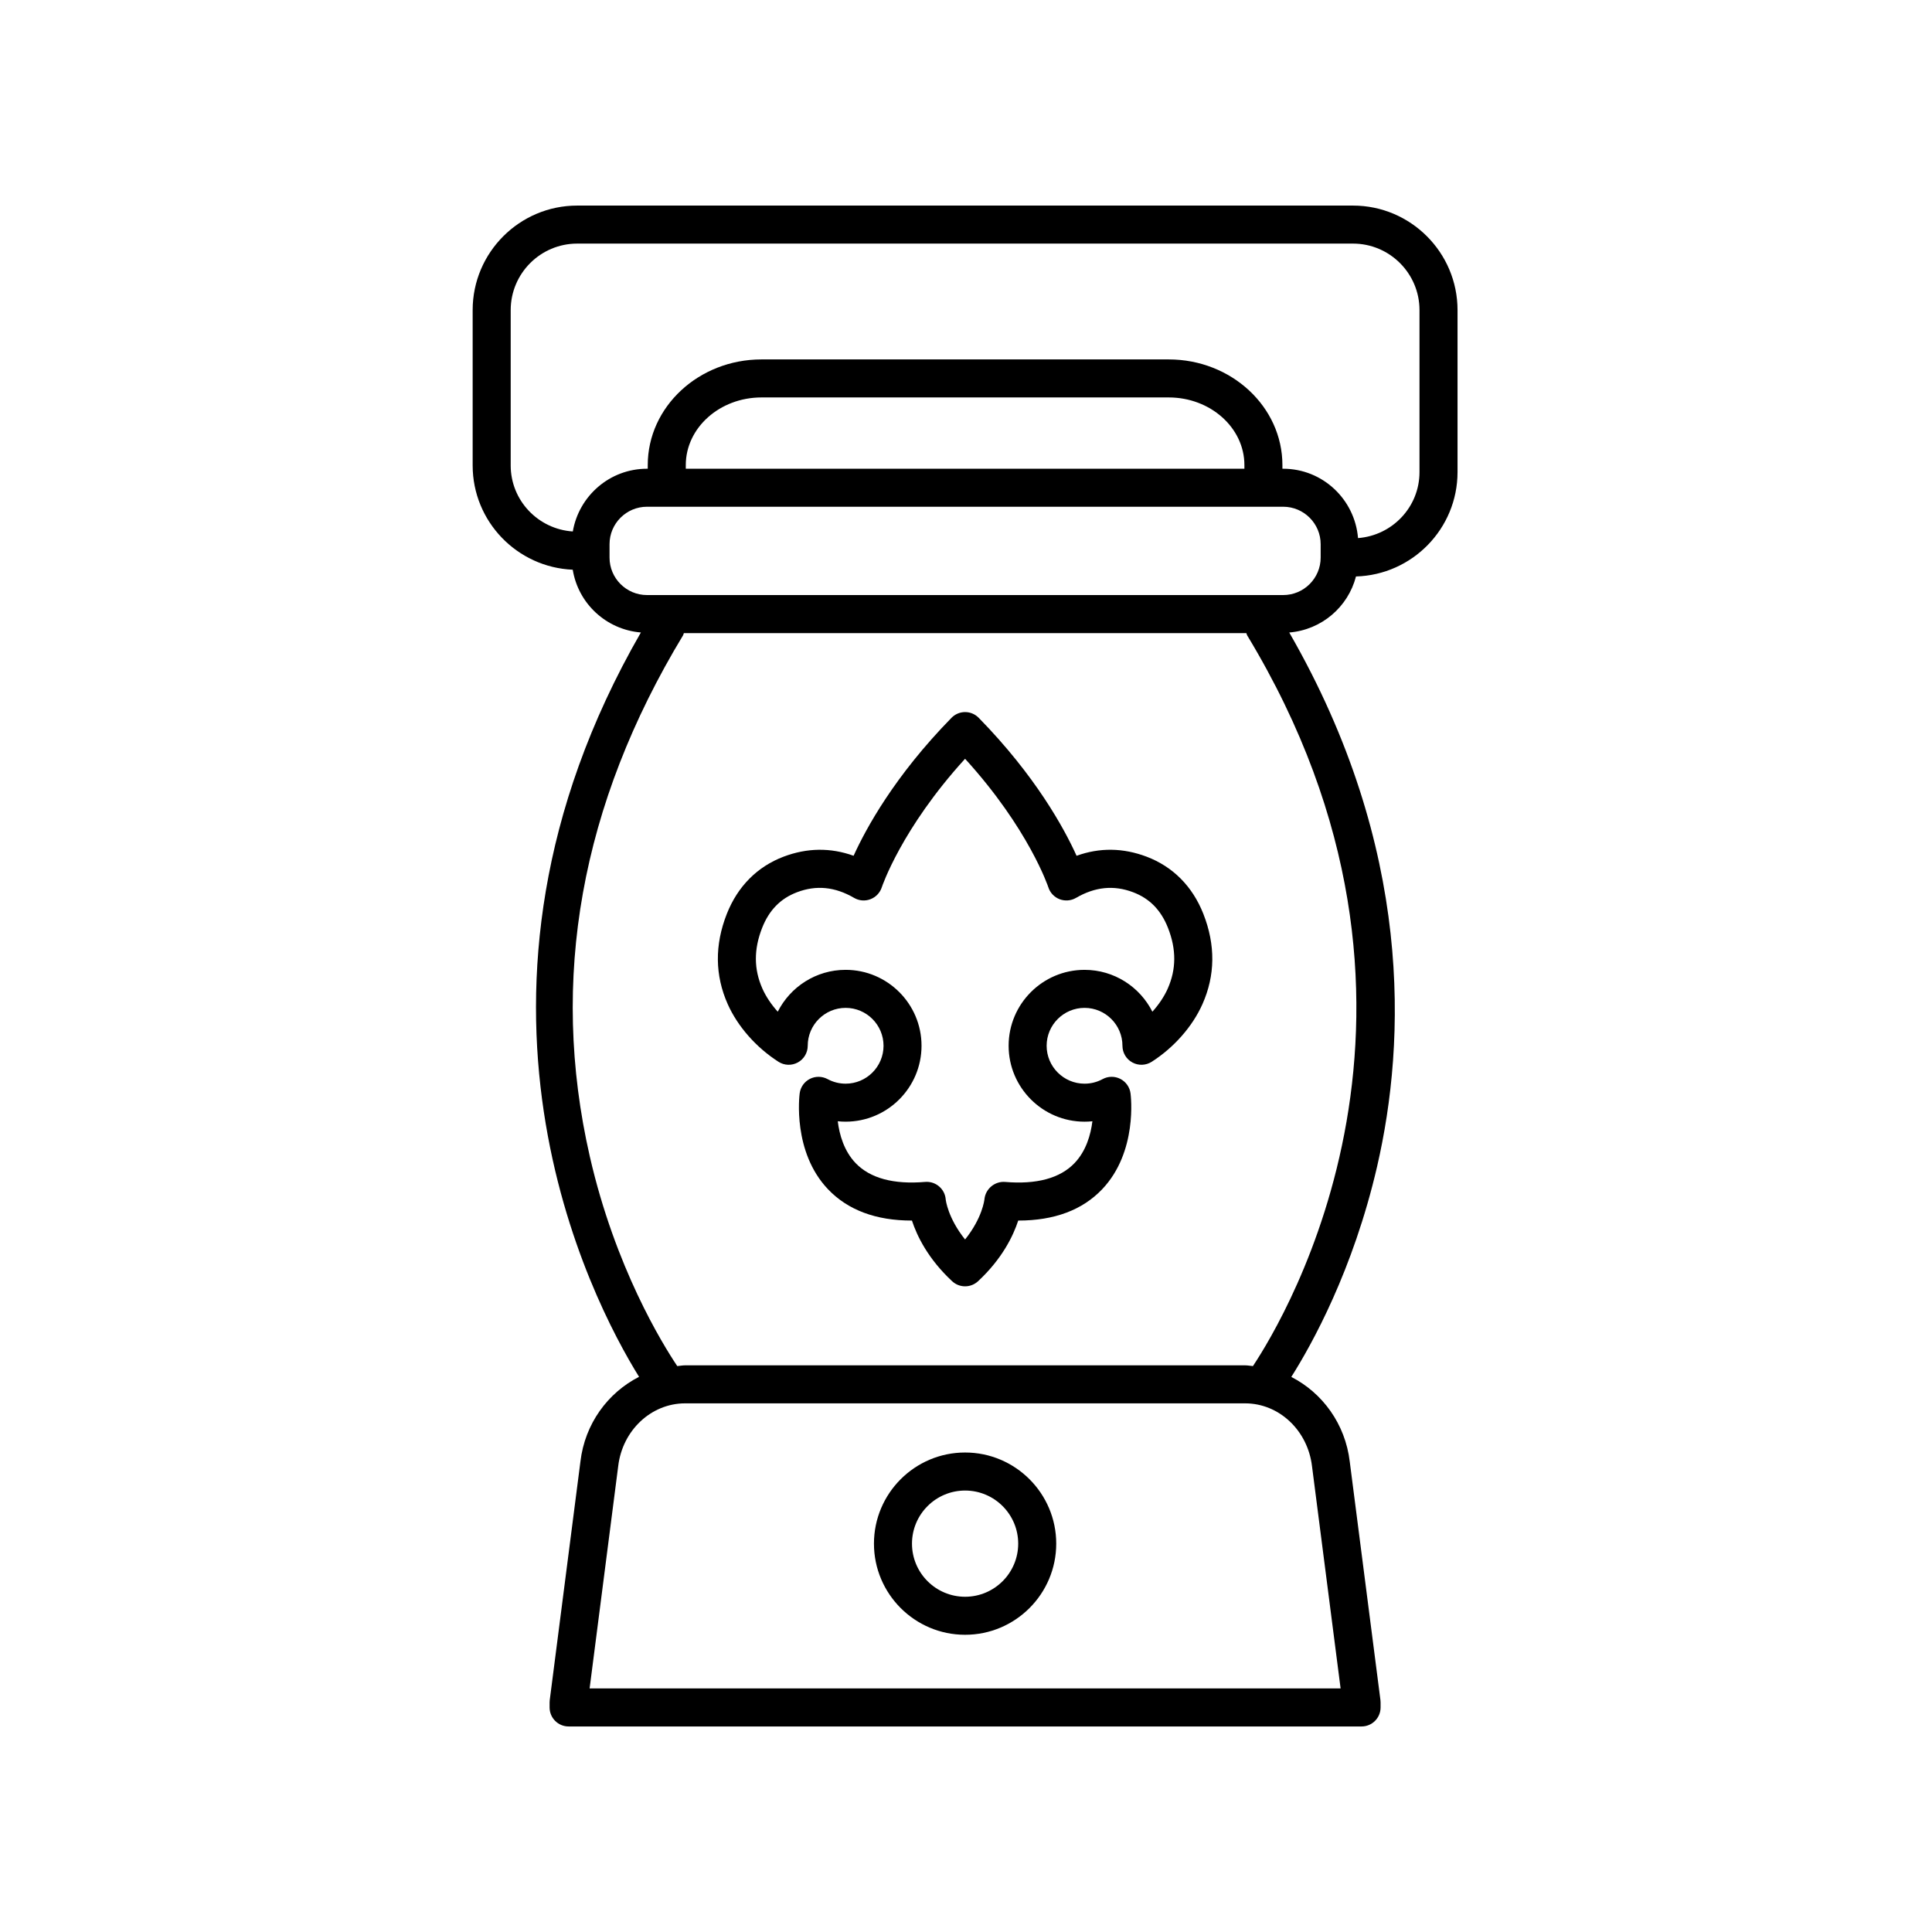
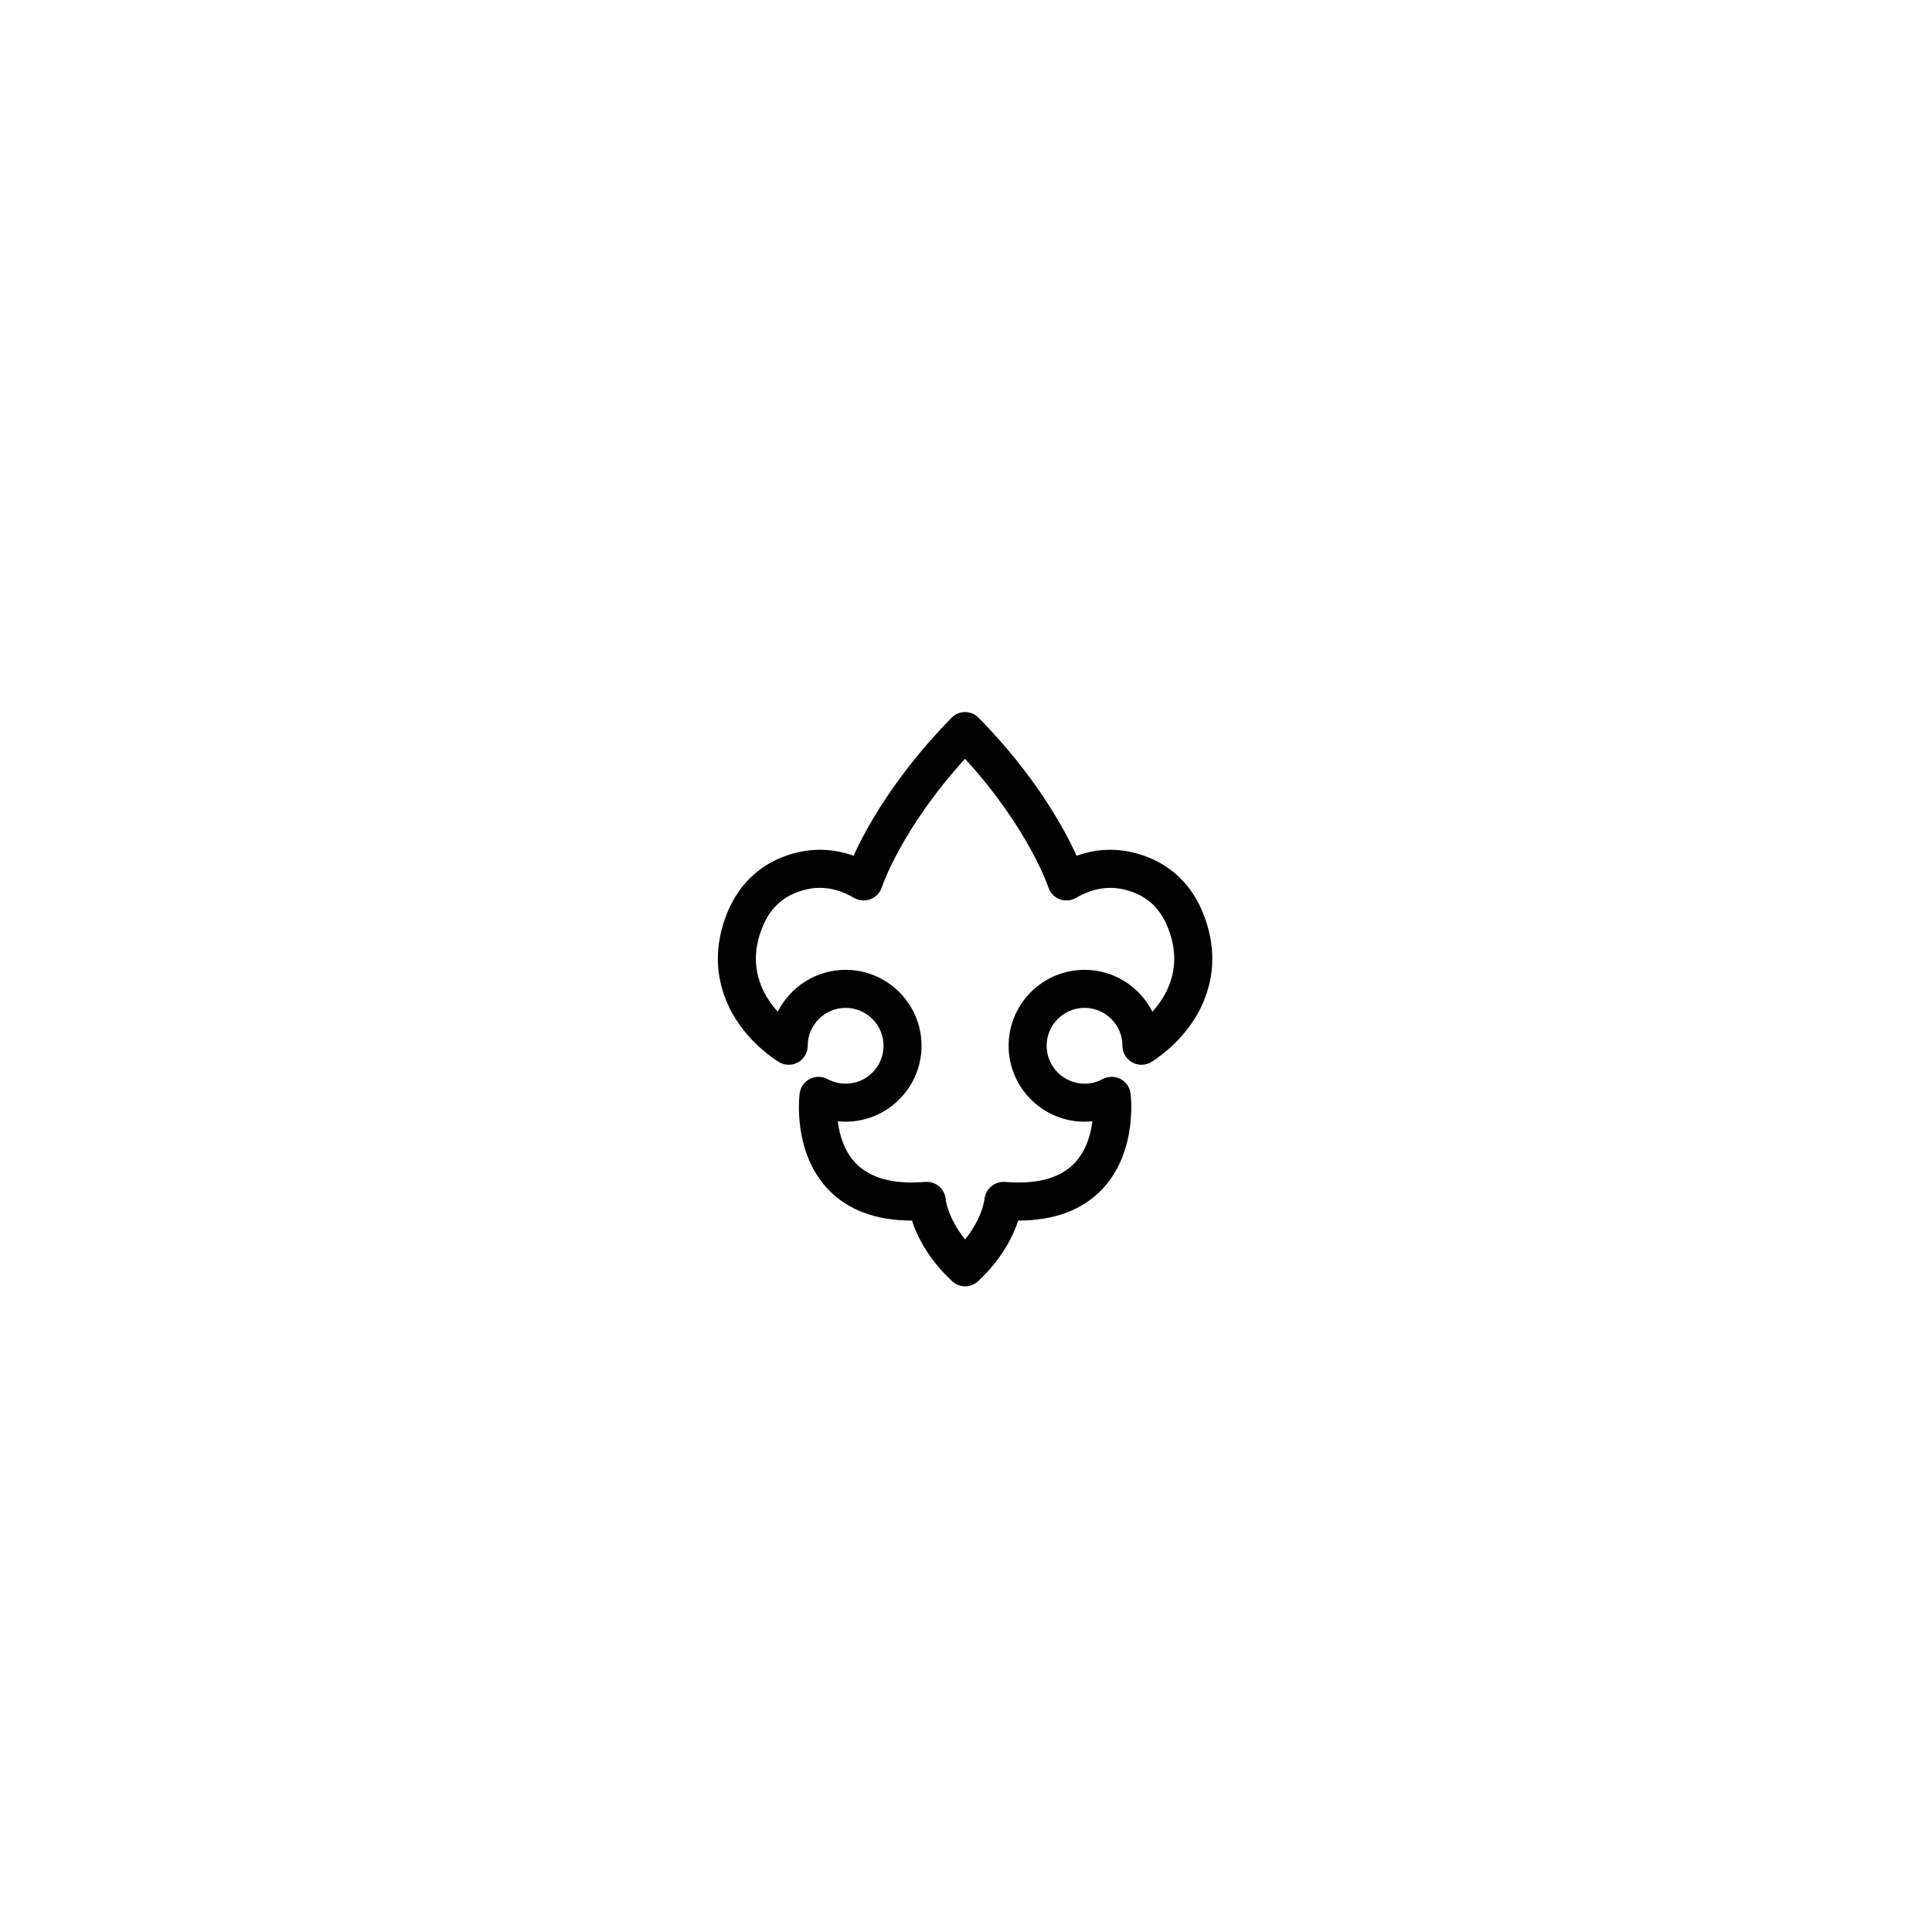
<svg xmlns="http://www.w3.org/2000/svg" fill="#000000" width="800px" height="800px" version="1.1" viewBox="144 144 512 512">
  <g>
-     <path d="m399.76 528.93c-13.32 0-24.152 10.832-24.152 24.152 0 13.32 10.832 24.152 24.152 24.152 13.32 0 24.152-10.832 24.152-24.152 0-13.32-10.836-24.152-24.152-24.152zm0 38.227c-7.766 0-14.074-6.312-14.074-14.074 0-7.766 6.312-14.074 14.074-14.074 7.766 0 14.074 6.312 14.074 14.074 0 7.762-6.312 14.074-14.074 14.074z" />
-     <path d="m503.35 296.77c14.906-0.426 26.91-12.656 26.91-27.664v-42.926c0-15.273-12.43-27.699-27.703-27.699h-205.6c-15.273 0-27.699 12.43-27.699 27.699v41.156c0 14.879 11.801 27.023 26.523 27.645 1.461 8.973 8.871 15.879 18.059 16.633-55.293 96.008-13.16 176.84-0.484 197.26-8.262 4.203-14.355 12.43-15.535 22.438l-8.133 63.219c-0.023 0.215-0.039 0.43-0.039 0.645v1.316c0 2.785 2.254 5.039 5.039 5.039h210.14c2.785 0 5.039-2.254 5.039-5.039v-1.32c0-0.215-0.016-0.43-0.039-0.645l-8.129-63.164c-1.184-10.023-7.258-18.25-15.492-22.461 5.492-8.688 16.391-28.305 22.738-55.762 7.676-33.234 9.59-84.445-23.281-141.52 8.566-0.699 15.582-6.75 17.684-14.844zm-224.01-29.434v-41.156c0-9.719 7.906-17.625 17.621-17.625h205.59c9.723 0 17.629 7.906 17.629 17.625v42.926c0 9.262-7.199 16.793-16.289 17.492-0.844-10.262-9.367-18.379-19.844-18.379h-0.195v-0.965c0-15.445-13.52-28.004-30.137-28.004h-107.92c-16.613 0-30.137 12.562-30.137 28.004v0.965h-0.195c-9.875 0-18.047 7.207-19.664 16.625-9.164-0.609-16.461-8.184-16.461-17.508zm194.44 0.883h-148.04v-0.965c0-9.883 9-17.93 20.059-17.93h107.92c11.059 0 20.059 8.043 20.059 17.93zm25.492 323.23h-199.02l7.578-58.906c1.121-9.484 8.738-16.641 17.723-16.641h148.42c8.984 0 16.602 7.152 17.727 16.695zm-23.238-85.422c-0.691-0.055-1.359-0.199-2.062-0.199h-148.42c-0.707 0-1.375 0.145-2.07 0.199-3.957-5.902-16.461-26.168-23.184-55.586-10.695-46.82-2.383-93.273 24.719-138.07 0.113-0.188 0.125-0.395 0.211-0.59h149.07c0.086 0.195 0.098 0.402 0.211 0.59 59.562 98.469 10.141 180.7 1.527 193.66zm8.02-204.33h-168.59c-5.477 0-9.93-4.453-9.93-9.93v-3.547c0-5.477 4.453-9.93 9.93-9.93h168.59c5.477 0 9.934 4.453 9.934 9.93v3.547c0 5.477-4.457 9.93-9.934 9.93z" />
    <path d="m447.84 371.02c-6.219-2.352-12.434-2.434-18.535-0.227-3.289-7.266-10.875-21.18-25.941-36.57-0.949-0.969-2.25-1.516-3.602-1.516-1.352 0-2.652 0.547-3.602 1.516-15.066 15.387-22.652 29.305-25.949 36.566-6.09-2.195-12.309-2.121-18.535 0.23-6.988 2.641-12.195 7.891-15.07 15.184-3.238 8.234-3.148 16.281 0.254 23.922 2.648 5.918 7.547 11.477 13.441 15.254 1.555 1 3.523 1.062 5.137 0.176 1.613-0.879 2.617-2.578 2.617-4.418 0-5.535 4.508-10.043 10.047-10.043 5.535 0 10.043 4.508 10.043 10.043 0 5.539-4.508 10.047-10.043 10.047-1.672 0-3.324-0.418-4.781-1.211-1.457-0.781-3.207-0.812-4.688-0.062-1.48 0.754-2.496 2.184-2.711 3.832-0.082 0.625-1.93 15.504 7.512 25.422 5.25 5.512 12.699 8.297 22.188 8.297h0.051c1.332 4.059 4.266 10.141 10.656 16.078 0.969 0.898 2.199 1.348 3.43 1.348 1.23 0 2.461-0.449 3.43-1.348 6.391-5.934 9.32-12.016 10.652-16.078h0.051c9.492-0.004 16.945-2.785 22.188-8.297 9.445-9.918 7.602-24.797 7.519-25.422-0.215-1.645-1.23-3.074-2.707-3.828-1.477-0.754-3.234-0.734-4.688 0.059-1.48 0.801-3.094 1.211-4.789 1.211-5.539 0-10.047-4.508-10.047-10.047 0-5.535 4.508-10.043 10.047-10.043 5.535 0 10.043 4.508 10.043 10.043 0 1.84 1.004 3.539 2.617 4.418 1.617 0.887 3.586 0.816 5.137-0.172 5.898-3.777 10.801-9.34 13.441-15.262 3.406-7.637 3.492-15.68 0.254-23.918-2.863-7.289-8.074-12.539-15.066-15.184zm5.613 34.996c-0.941 2.102-2.344 4.191-4.059 6.098-3.312-6.574-10.125-11.094-17.977-11.094-11.094 0-20.121 9.023-20.121 20.117s9.027 20.121 20.121 20.121c0.695 0 1.391-0.035 2.082-0.109-0.438 3.519-1.648 7.867-4.754 11.105-3.828 3.988-10.031 5.684-18.422 4.969-2.711-0.195-5.152 1.84-5.434 4.574-0.023 0.242-0.566 4.981-5.133 10.68-4.566-5.703-5.113-10.434-5.133-10.621-0.102-1.34-0.734-2.578-1.758-3.445-0.914-0.781-2.07-1.207-3.266-1.207-0.137 0-0.277 0.004-0.414 0.016-8.379 0.715-14.586-0.98-18.422-4.969-3.106-3.238-4.316-7.586-4.746-11.105 0.688 0.074 1.383 0.109 2.082 0.109 11.094 0 20.117-9.027 20.117-20.121s-9.023-20.117-20.117-20.117c-7.852 0-14.668 4.523-17.984 11.094-1.711-1.902-3.121-3.996-4.059-6.098-2.293-5.144-2.32-10.422-0.078-16.121 1.852-4.703 4.879-7.793 9.254-9.445 5.102-1.934 10.051-1.445 15.121 1.504 1.32 0.766 2.906 0.895 4.336 0.344 1.422-0.543 2.523-1.707 2.996-3.152 0.051-0.164 5.188-15.531 22.07-34.062 16.879 18.527 22.016 33.898 22.066 34.051 0.461 1.453 1.559 2.617 2.988 3.168 1.426 0.535 3.019 0.418 4.344-0.348 5.062-2.945 10.023-3.434 15.121-1.504 4.379 1.652 7.406 4.742 9.254 9.445 2.246 5.707 2.215 10.98-0.078 16.125z" />
  </g>
</svg>